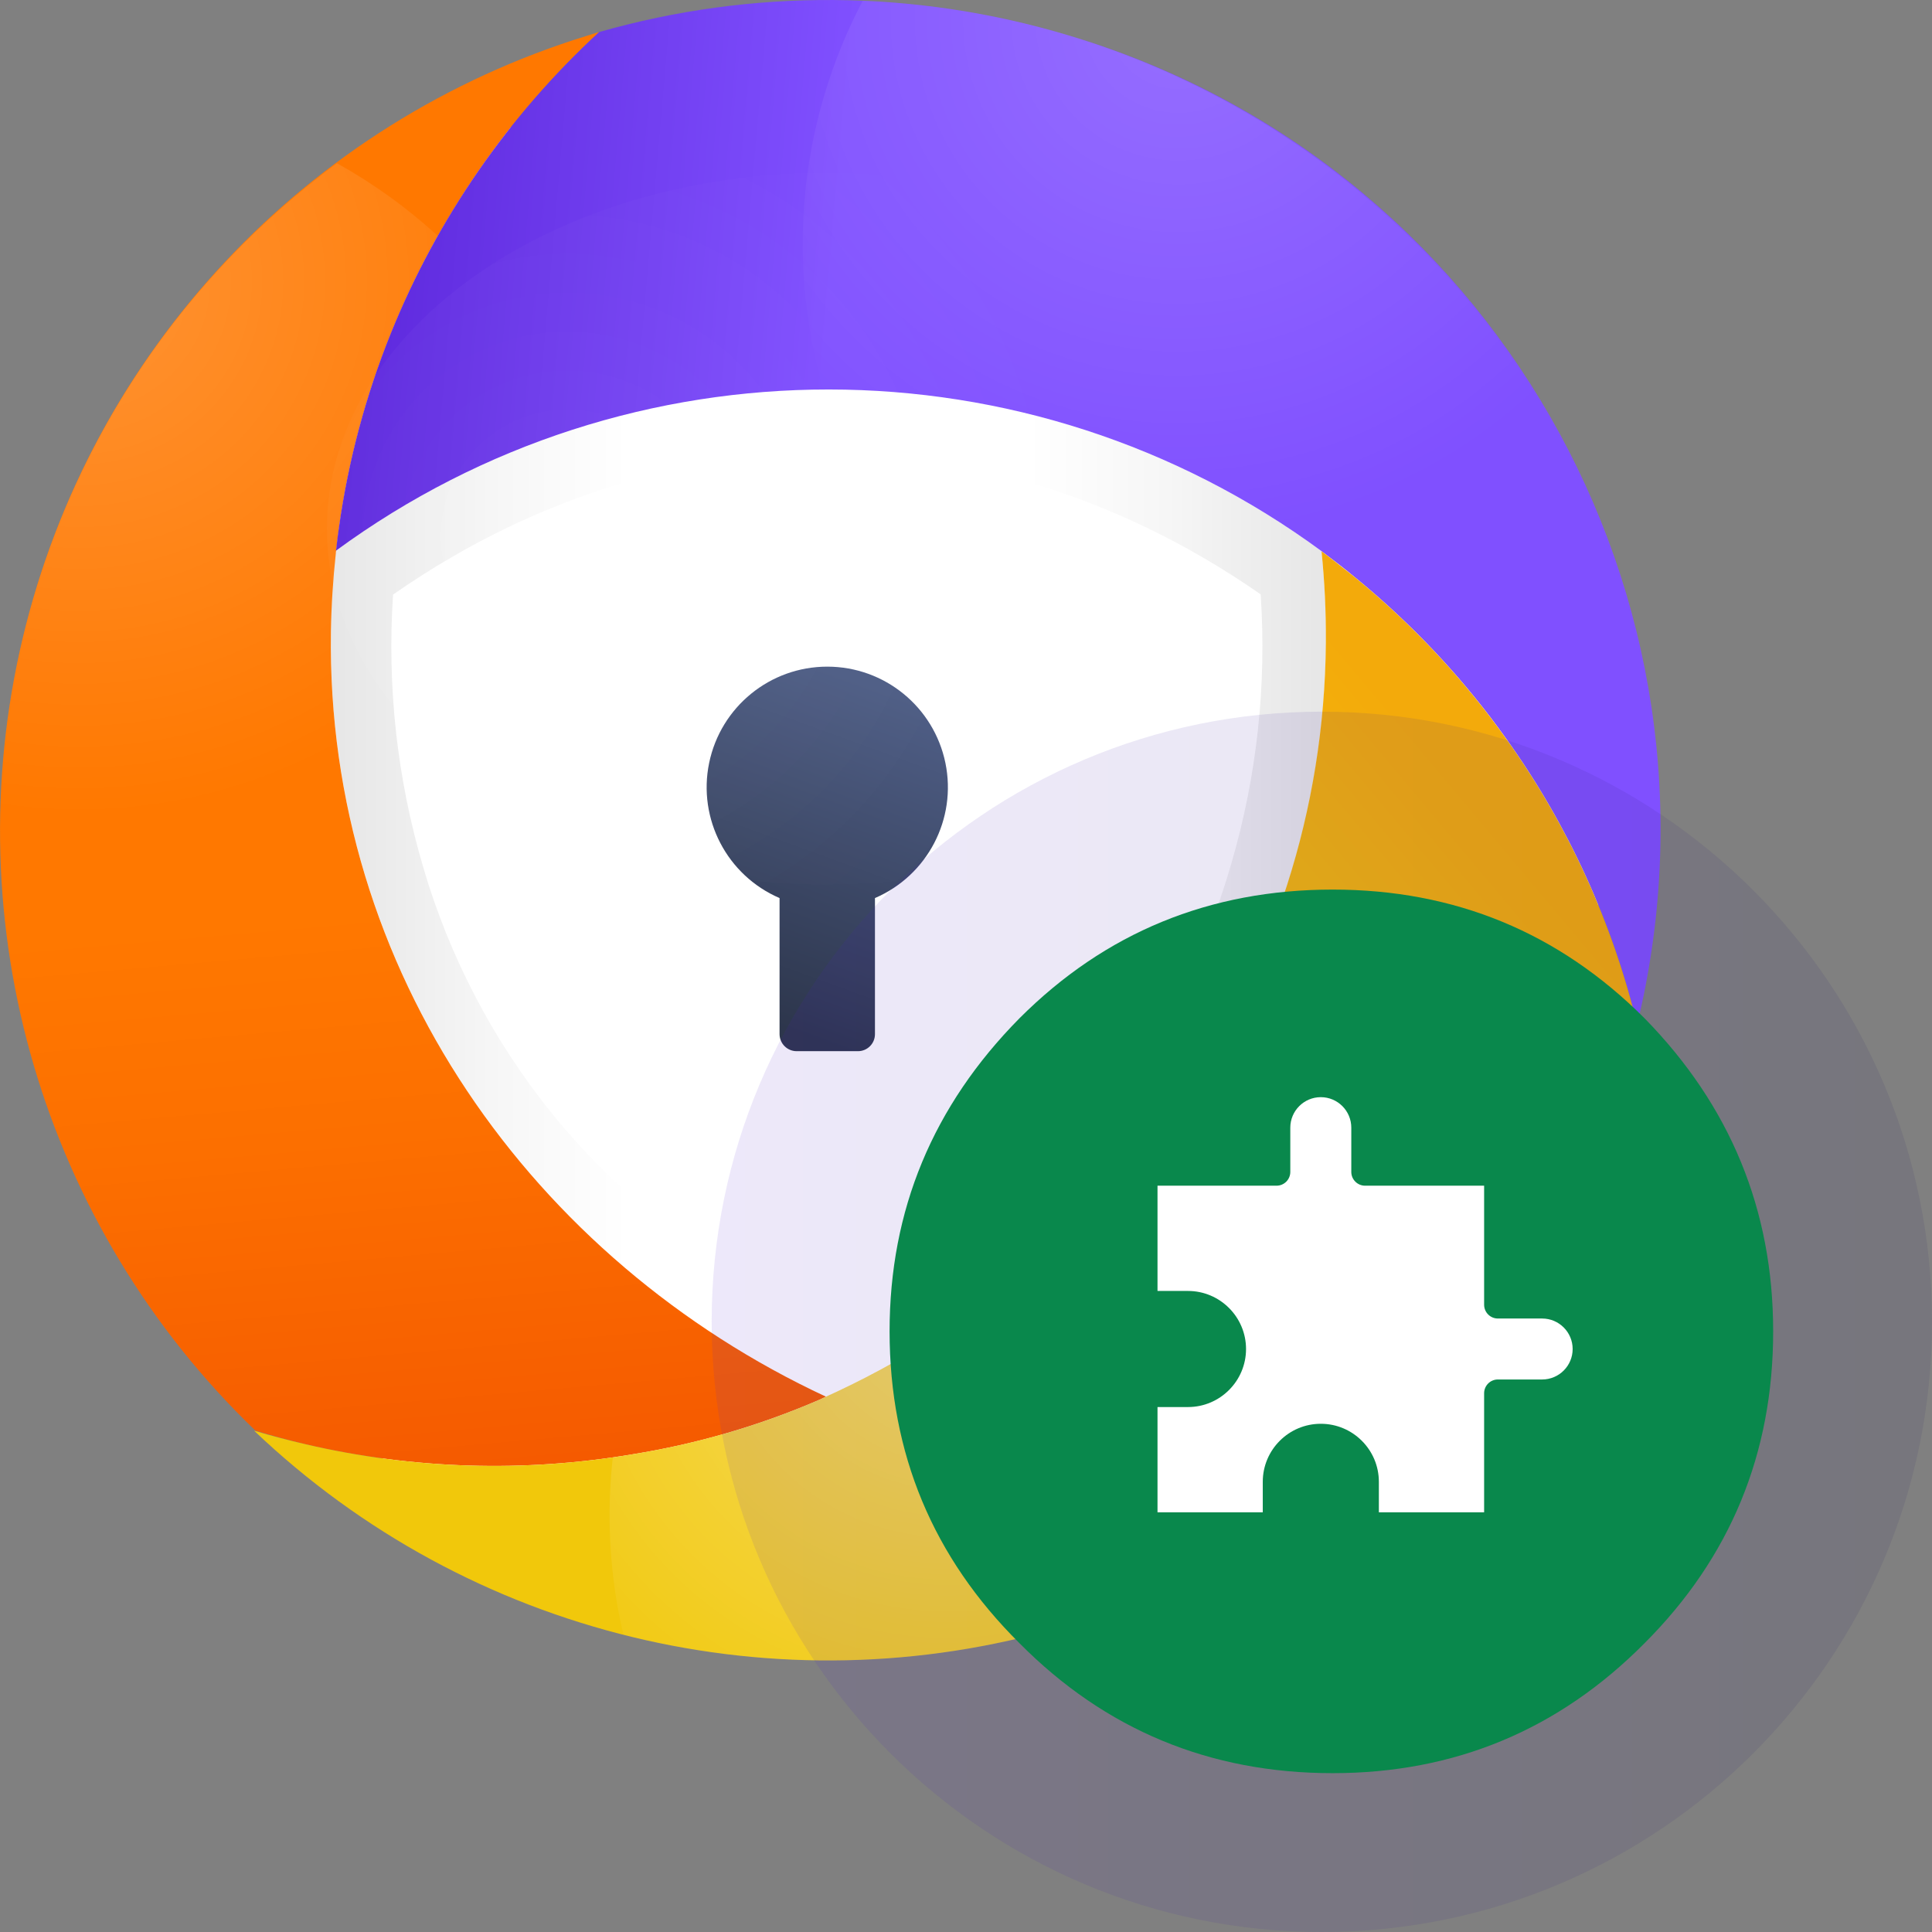
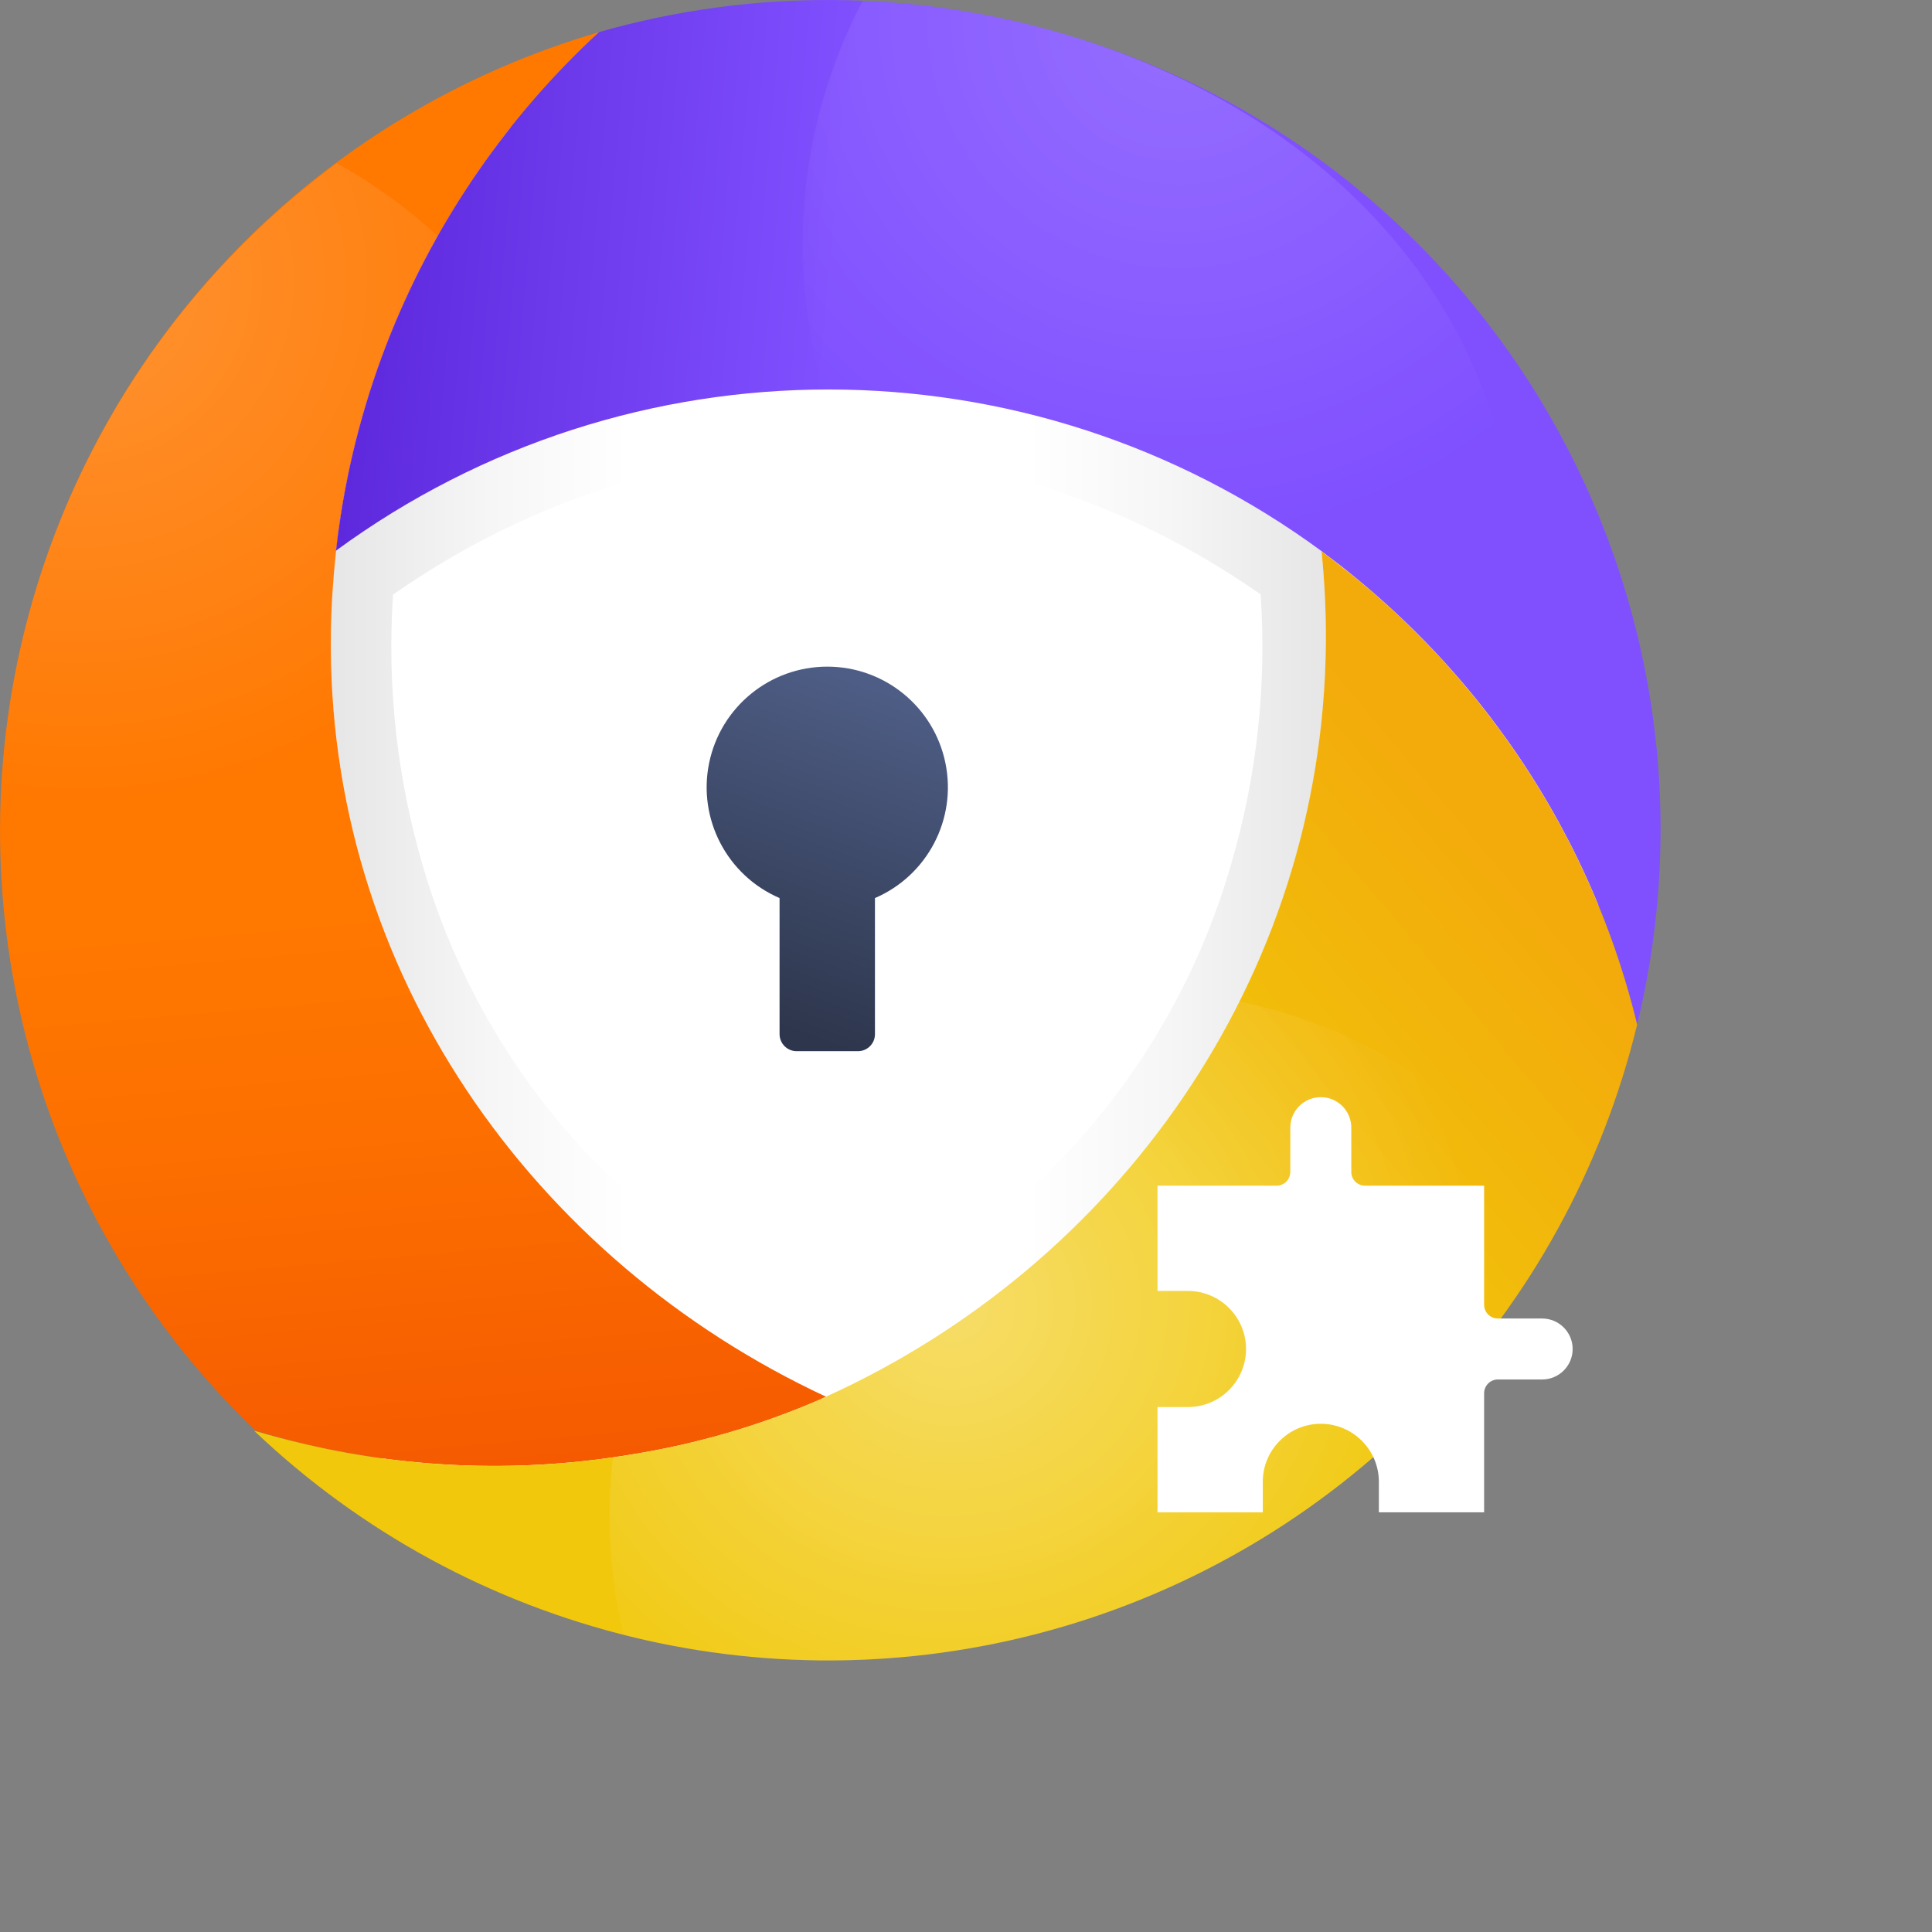
<svg xmlns="http://www.w3.org/2000/svg" width="56" height="56" viewBox="0 0 56 56" fill="none">
  <rect x="0" y="0" width="56" height="56" fill="#808080" stroke="none" />
  <path d="M24.067 46.429C36.42 46.429 46.435 36.414 46.435 24.061C46.435 11.707 36.42 1.692 24.067 1.692C11.713 1.692 1.698 11.707 1.698 24.061C1.698 36.414 11.713 46.429 24.067 46.429Z" fill="white" />
  <path d="M9.592 18.313C9.449 28.166 15.478 36.546 23.948 40.493C32.299 36.718 38.357 28.437 38.436 18.636C38.441 17.748 38.397 16.861 38.305 15.978C29.807 9.732 18.238 9.726 9.733 15.963C9.733 15.986 9.733 16.008 9.724 16.031C9.649 16.781 9.592 17.542 9.592 18.313ZM11.399 17.23C15.912 14.08 20.186 13.347 22.374 13.198H22.406C23.158 13.143 23.688 13.138 23.884 13.138H24.066C24.254 13.138 24.791 13.138 25.543 13.196H25.564H25.57C27.756 13.348 32.028 14.08 36.541 17.228C36.719 19.862 36.43 22.507 35.688 25.04C34.933 27.671 33.658 30.125 31.94 32.256C29.916 34.775 27.231 36.843 23.968 38.429C20.726 36.858 18.057 34.801 16.028 32.311C14.312 30.194 13.034 27.757 12.269 25.142C11.511 22.577 11.214 19.898 11.393 17.23H11.399Z" fill="url(#paint0_linear)" />
  <path d="M9.592 18.313C9.604 17.542 9.654 16.781 9.735 16.031C9.735 16.009 9.735 15.986 9.745 15.963C9.754 15.941 9.745 15.898 9.758 15.866C9.78 15.665 9.805 15.465 9.833 15.268C10.104 13.343 10.609 11.459 11.337 9.657C12.677 6.338 14.736 3.357 17.367 0.93L17.279 0.954L17.032 1.031C8.866 3.541 2.637 10.185 0.658 18.496C-1.322 26.807 1.244 35.545 7.403 41.467C7.886 41.615 8.374 41.747 8.869 41.865C11.971 42.586 15.185 42.685 18.326 42.155C20.187 41.856 22.004 41.327 23.735 40.58L23.833 40.535L23.886 40.51L23.942 40.484C15.472 36.54 9.444 28.166 9.592 18.313Z" fill="url(#paint1_linear)" />
  <path d="M30.953 1.02C26.526 -0.308 21.811 -0.34 17.367 0.929C14.733 3.356 12.671 6.337 11.329 9.657C10.602 11.459 10.097 13.343 9.826 15.268C9.797 15.456 9.773 15.664 9.75 15.865C9.75 15.897 9.741 15.929 9.737 15.963C18.242 9.726 29.811 9.732 38.309 15.978L38.467 16.098C38.717 16.286 38.963 16.474 39.205 16.675C40.691 17.881 42.029 19.258 43.192 20.777C43.358 20.995 43.519 21.217 43.679 21.439C45.453 23.926 46.735 26.73 47.453 29.7C50.462 17.272 43.209 4.665 30.953 1.02Z" fill="url(#paint2_linear)" />
  <path d="M43.675 21.439C43.516 21.217 43.354 20.995 43.188 20.777C42.026 19.258 40.688 17.881 39.202 16.676C38.959 16.488 38.713 16.287 38.463 16.099L38.305 15.979C38.395 16.858 38.437 17.742 38.431 18.627C38.352 28.428 32.294 36.71 23.942 40.484L23.886 40.51L23.833 40.535L23.735 40.58C22.004 41.327 20.187 41.856 18.326 42.155C15.185 42.685 11.971 42.586 8.869 41.865C8.368 41.749 7.866 41.617 7.365 41.469C13.603 47.412 22.538 49.578 30.805 47.151C39.072 44.724 45.418 38.073 47.453 29.7C46.734 26.73 45.451 23.926 43.675 21.439Z" fill="url(#paint3_linear)" />
  <path d="M22.596 26.031V29.978C22.599 30.249 22.818 30.468 23.089 30.469H24.871C25.141 30.468 25.36 30.249 25.361 29.978V26.031C26.885 25.375 27.738 23.738 27.403 22.114C27.068 20.489 25.638 19.323 23.979 19.323C22.32 19.323 20.89 20.489 20.555 22.114C20.22 23.738 21.073 25.375 22.596 26.031Z" fill="url(#paint4_linear)" />
-   <path opacity="0.05" d="M23.942 25.636C31.931 25.636 38.408 21.019 38.408 15.324C38.408 9.629 31.931 5.012 23.942 5.012C15.952 5.012 9.476 9.629 9.476 15.324C9.476 21.019 15.952 25.636 23.942 25.636Z" fill="url(#paint5_radial)" />
-   <path opacity="0.17" d="M30.953 1.02C29.02 0.441 27.022 0.106 25.006 0.023C23.459 2.965 22.924 6.334 23.482 9.61C23.579 10.181 23.708 10.745 23.869 11.302C23.98 11.302 24.089 11.302 24.2 11.302C29.276 11.335 34.211 12.976 38.297 15.988L38.455 16.108C38.705 16.296 38.951 16.484 39.194 16.685C40.68 17.89 42.018 19.267 43.181 20.786C43.324 20.974 43.461 21.162 43.598 21.35C45.041 20.828 46.395 20.089 47.615 19.159C45.799 10.519 39.408 3.561 30.953 1.02Z" fill="url(#paint6_radial)" />
+   <path opacity="0.17" d="M30.953 1.02C29.02 0.441 27.022 0.106 25.006 0.023C23.459 2.965 22.924 6.334 23.482 9.61C23.579 10.181 23.708 10.745 23.869 11.302C23.98 11.302 24.089 11.302 24.2 11.302C29.276 11.335 34.211 12.976 38.297 15.988L38.455 16.108C38.705 16.296 38.951 16.484 39.194 16.685C40.68 17.89 42.018 19.267 43.181 20.786C43.324 20.974 43.461 21.162 43.598 21.35C45.799 10.519 39.408 3.561 30.953 1.02Z" fill="url(#paint6_radial)" />
  <path opacity="0.2" d="M9.593 18.313C9.604 17.542 9.655 16.781 9.735 16.031C9.735 16.009 9.735 15.986 9.745 15.963C9.754 15.941 9.745 15.898 9.758 15.866C9.78 15.665 9.805 15.465 9.833 15.268C10.248 12.304 11.216 9.444 12.688 6.838C11.8 6.023 10.818 5.316 9.764 4.73C0.79 11.365 -2.447 23.297 1.942 33.557C5.787 33.654 9.528 32.303 12.423 29.772C10.506 26.261 9.53 22.313 9.593 18.313Z" fill="url(#paint7_radial)" />
  <path opacity="0.38" d="M35.924 29.028C33.357 34.104 29.128 38.147 23.943 40.483L23.886 40.509L23.834 40.534L23.736 40.579C22.005 41.326 20.188 41.855 18.326 42.154C18.138 42.186 17.95 42.216 17.762 42.244C17.607 43.638 17.646 45.046 17.877 46.429C17.931 46.754 17.999 47.073 18.074 47.391C28.858 50.121 40.113 45.132 45.33 35.306C43.118 32.082 39.75 29.834 35.924 29.028Z" fill="url(#paint8_radial)" />
-   <path opacity="0.1" d="M38.314 56C48.081 56 56 48.081 56 38.314C56 28.546 48.081 20.628 38.314 20.628C28.546 20.628 20.628 28.546 20.628 38.314C20.628 48.081 28.546 56 38.314 56Z" fill="url(#paint9_linear)" />
-   <path fill-rule="evenodd" clip-rule="evenodd" d="M38.628 25.785C42.168 25.785 45.181 27.028 47.667 29.514C50.153 32.052 51.396 35.073 51.396 38.59C51.396 42.131 50.153 45.144 47.667 47.63C45.181 50.138 42.168 51.396 38.628 51.396C35.065 51.396 32.037 50.138 29.551 47.63C27.043 45.144 25.785 42.131 25.785 38.59C25.785 35.073 27.043 32.052 29.551 29.514C32.037 27.028 35.065 25.785 38.628 25.785Z" fill="#09884C" />
  <path d="M34.435 40.784H33.551V43.835H36.602V42.951C36.602 42.023 37.356 41.269 38.284 41.269C39.212 41.269 39.967 42.023 39.967 42.951V43.835H43.018V40.385C43.018 40.164 43.196 39.985 43.417 39.985H44.7C45.188 39.985 45.584 39.589 45.584 39.102C45.584 38.614 45.188 38.218 44.7 38.218H43.417C43.196 38.218 43.018 38.039 43.018 37.818V34.368H39.567C39.347 34.368 39.168 34.189 39.168 33.969V32.686C39.168 32.198 38.772 31.802 38.284 31.802C37.797 31.802 37.4 32.198 37.4 32.686V33.969C37.4 34.189 37.222 34.368 37.001 34.368H33.551V37.419H34.435C35.362 37.419 36.117 38.174 36.117 39.102C36.117 40.029 35.362 40.784 34.435 40.784Z" fill="white" />
  <defs>
    <linearGradient id="paint0_linear" x1="9.585" y1="25.888" x2="38.432" y2="25.888" gradientUnits="userSpaceOnUse">
      <stop stop-color="#E6E6E6" />
      <stop offset="0.16" stop-color="#F6F6F6" />
      <stop offset="0.3" stop-color="white" />
      <stop offset="0.7" stop-color="white" />
      <stop offset="0.84" stop-color="#F6F6F6" />
      <stop offset="1" stop-color="#E6E6E6" />
    </linearGradient>
    <linearGradient id="paint1_linear" x1="11.067" y1="1.64" x2="14.643" y2="42.503" gradientUnits="userSpaceOnUse">
      <stop stop-color="#FF7800" />
      <stop offset="0.6" stop-color="#FF7800" />
      <stop offset="0.76" stop-color="#FC6F00" />
      <stop offset="1" stop-color="#F55A00" />
    </linearGradient>
    <linearGradient id="paint2_linear" x1="10.038" y1="13.476" x2="48.808" y2="16.868" gradientUnits="userSpaceOnUse">
      <stop stop-color="#5E29DD" />
      <stop offset="0.35" stop-color="#8050FF" />
      <stop offset="1" stop-color="#8050FF" />
    </linearGradient>
    <linearGradient id="paint3_linear" x1="45.487" y1="26.538" x2="18.864" y2="48.878" gradientUnits="userSpaceOnUse">
      <stop stop-color="#F3AA0B" />
      <stop offset="0.4" stop-color="#F1C80B" />
      <stop offset="1" stop-color="#F1C80B" />
    </linearGradient>
    <linearGradient id="paint4_linear" x1="23.018" y1="29.942" x2="26.518" y2="20.329" gradientUnits="userSpaceOnUse">
      <stop stop-color="#2D364C" />
      <stop offset="1" stop-color="#4E5D85" />
    </linearGradient>
    <radialGradient id="paint5_radial" cx="0" cy="0" r="1" gradientUnits="userSpaceOnUse" gradientTransform="translate(16.426 15.54) scale(14.431)">
      <stop stop-color="white" />
      <stop offset="1" stop-color="white" stop-opacity="0" />
    </radialGradient>
    <radialGradient id="paint6_radial" cx="0" cy="0" r="1" gradientUnits="userSpaceOnUse" gradientTransform="translate(34.172 0.529) rotate(-11.202) scale(15.166 15.032)">
      <stop stop-color="white" />
      <stop offset="1" stop-color="white" stop-opacity="0" />
    </radialGradient>
    <radialGradient id="paint7_radial" cx="0" cy="0" r="1" gradientUnits="userSpaceOnUse" gradientTransform="translate(2.322 8.214) scale(15.374)">
      <stop stop-color="white" />
      <stop offset="1" stop-color="white" stop-opacity="0" />
    </radialGradient>
    <radialGradient id="paint8_radial" cx="0" cy="0" r="1" gradientUnits="userSpaceOnUse" gradientTransform="translate(27.631 37.901) rotate(-14.099) scale(15.339 14.863)">
      <stop stop-color="white" />
      <stop offset="1" stop-color="white" stop-opacity="0" />
    </radialGradient>
    <linearGradient id="paint9_linear" x1="20.626" y1="38.31" x2="55.998" y2="38.31" gradientUnits="userSpaceOnUse">
      <stop stop-color="#4E22D0" />
      <stop offset="1" stop-color="#261C62" />
    </linearGradient>
  </defs>
</svg>